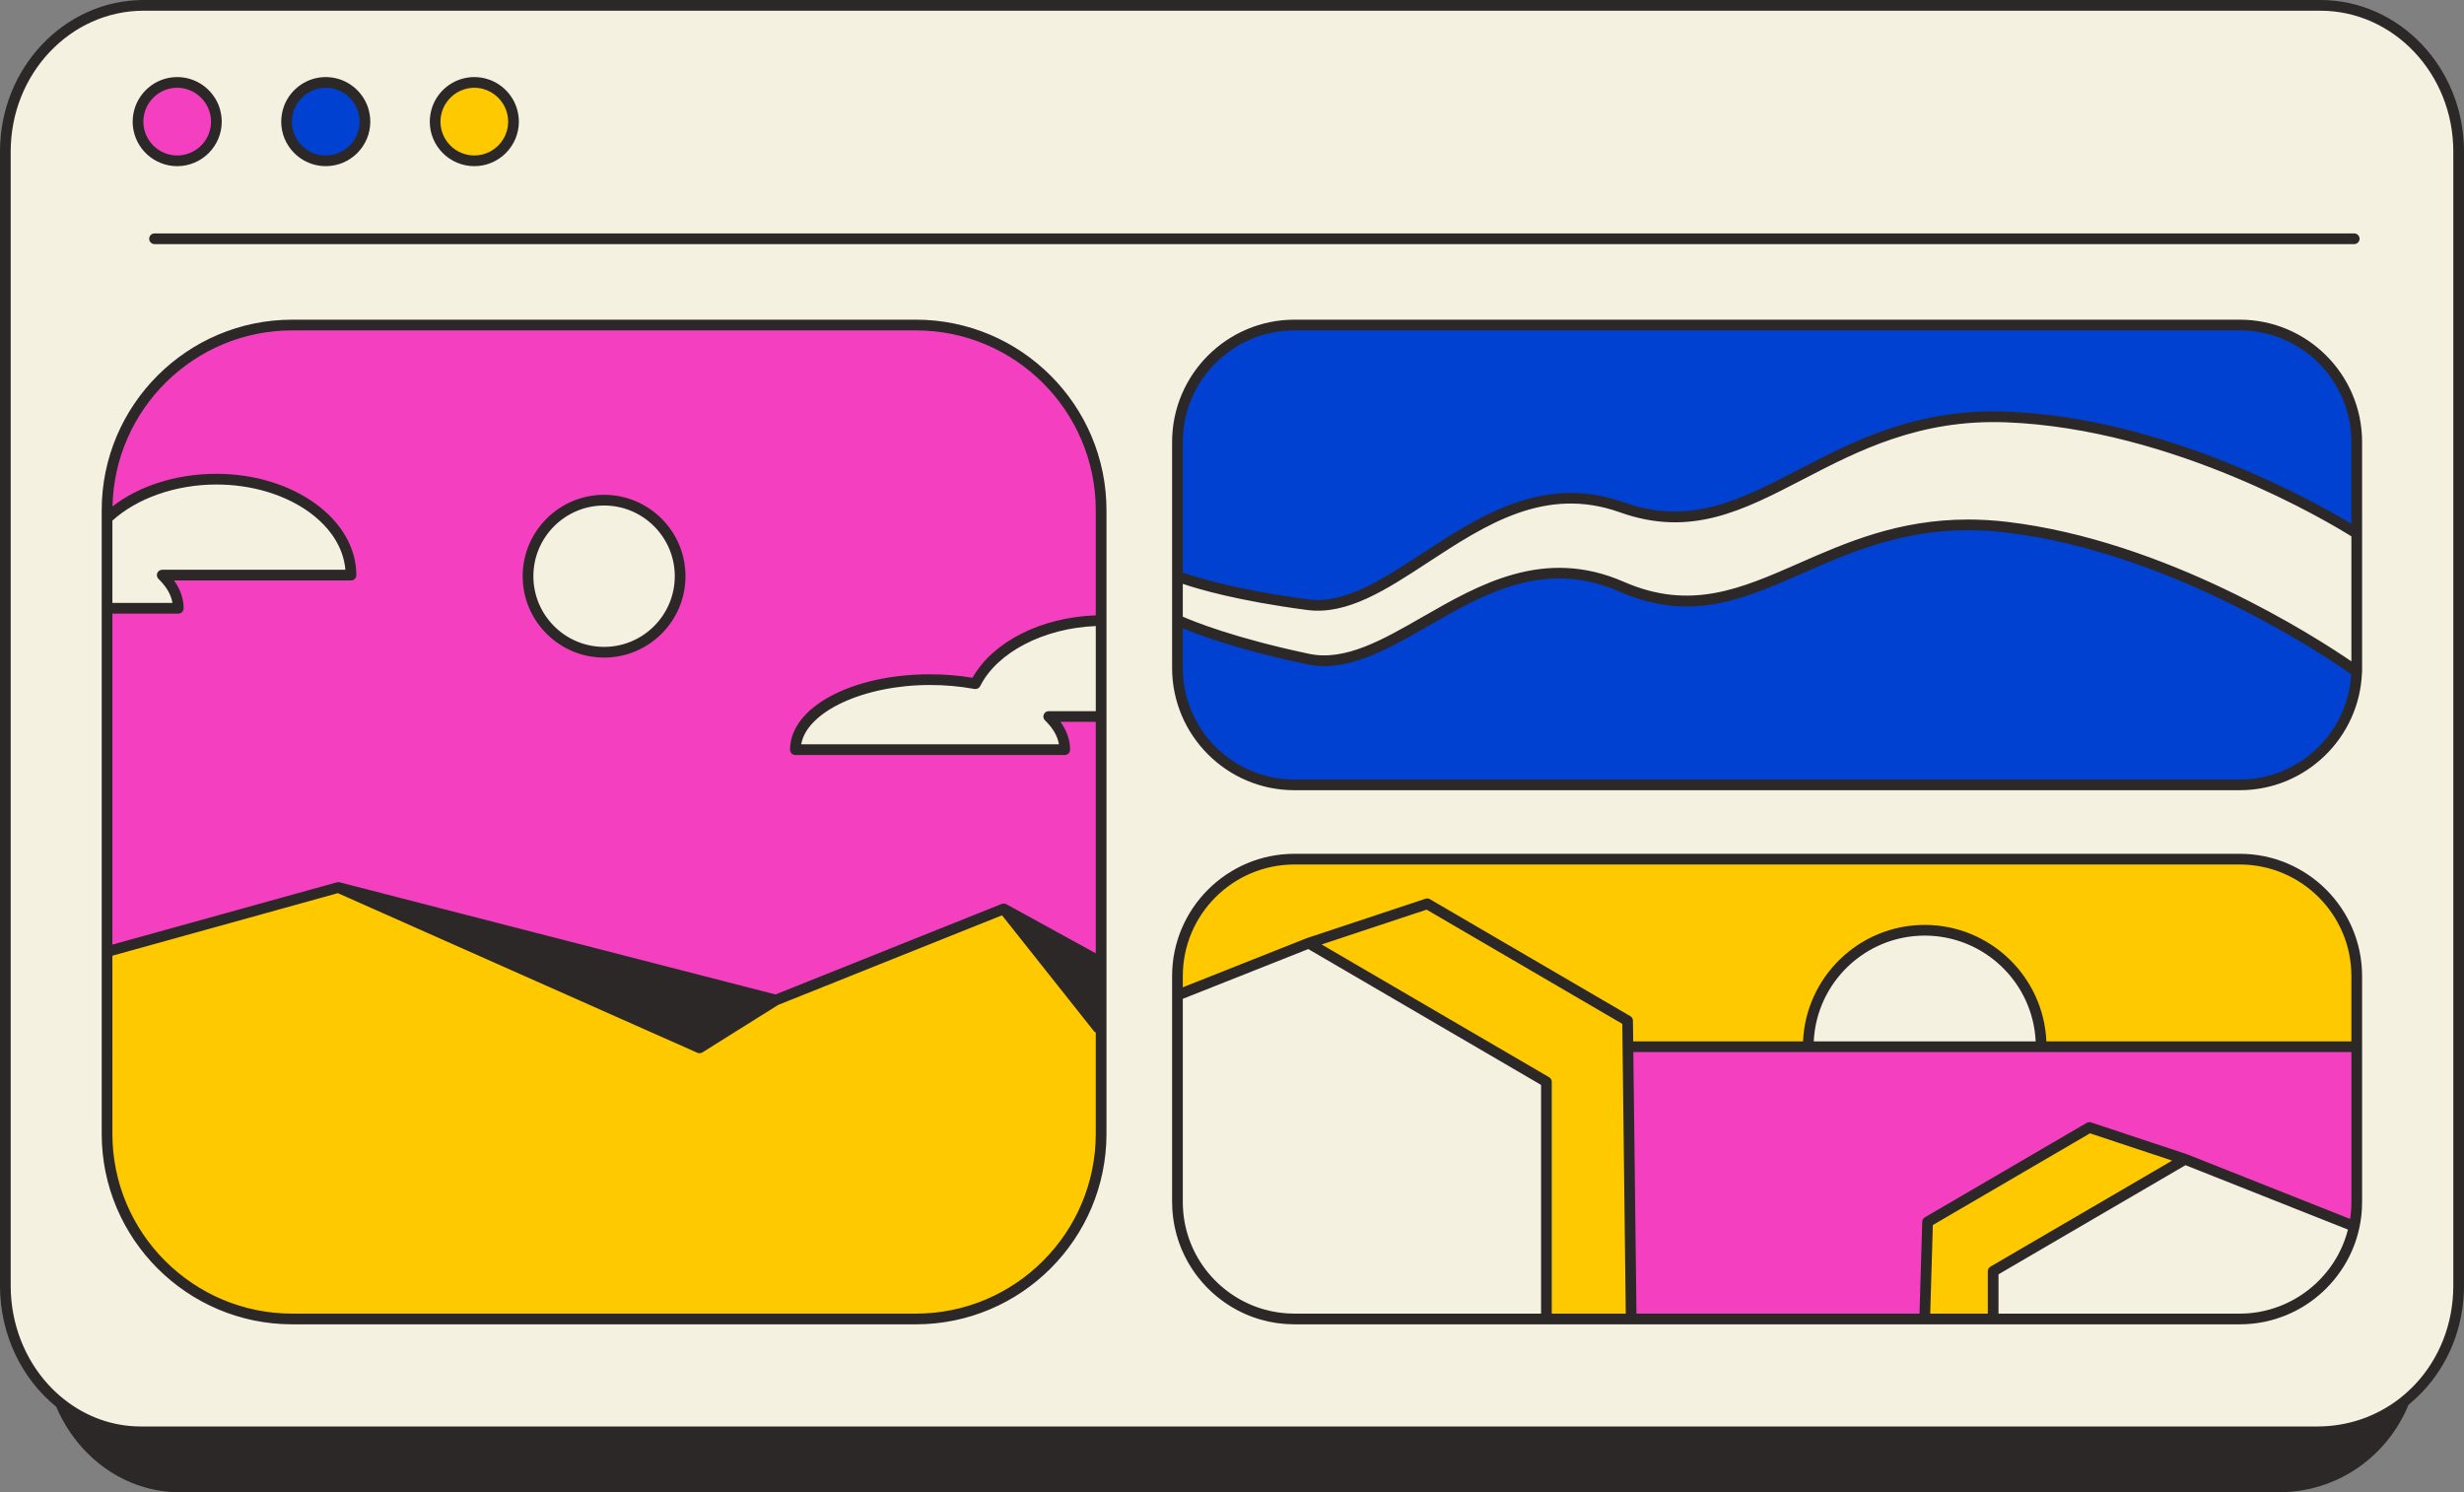
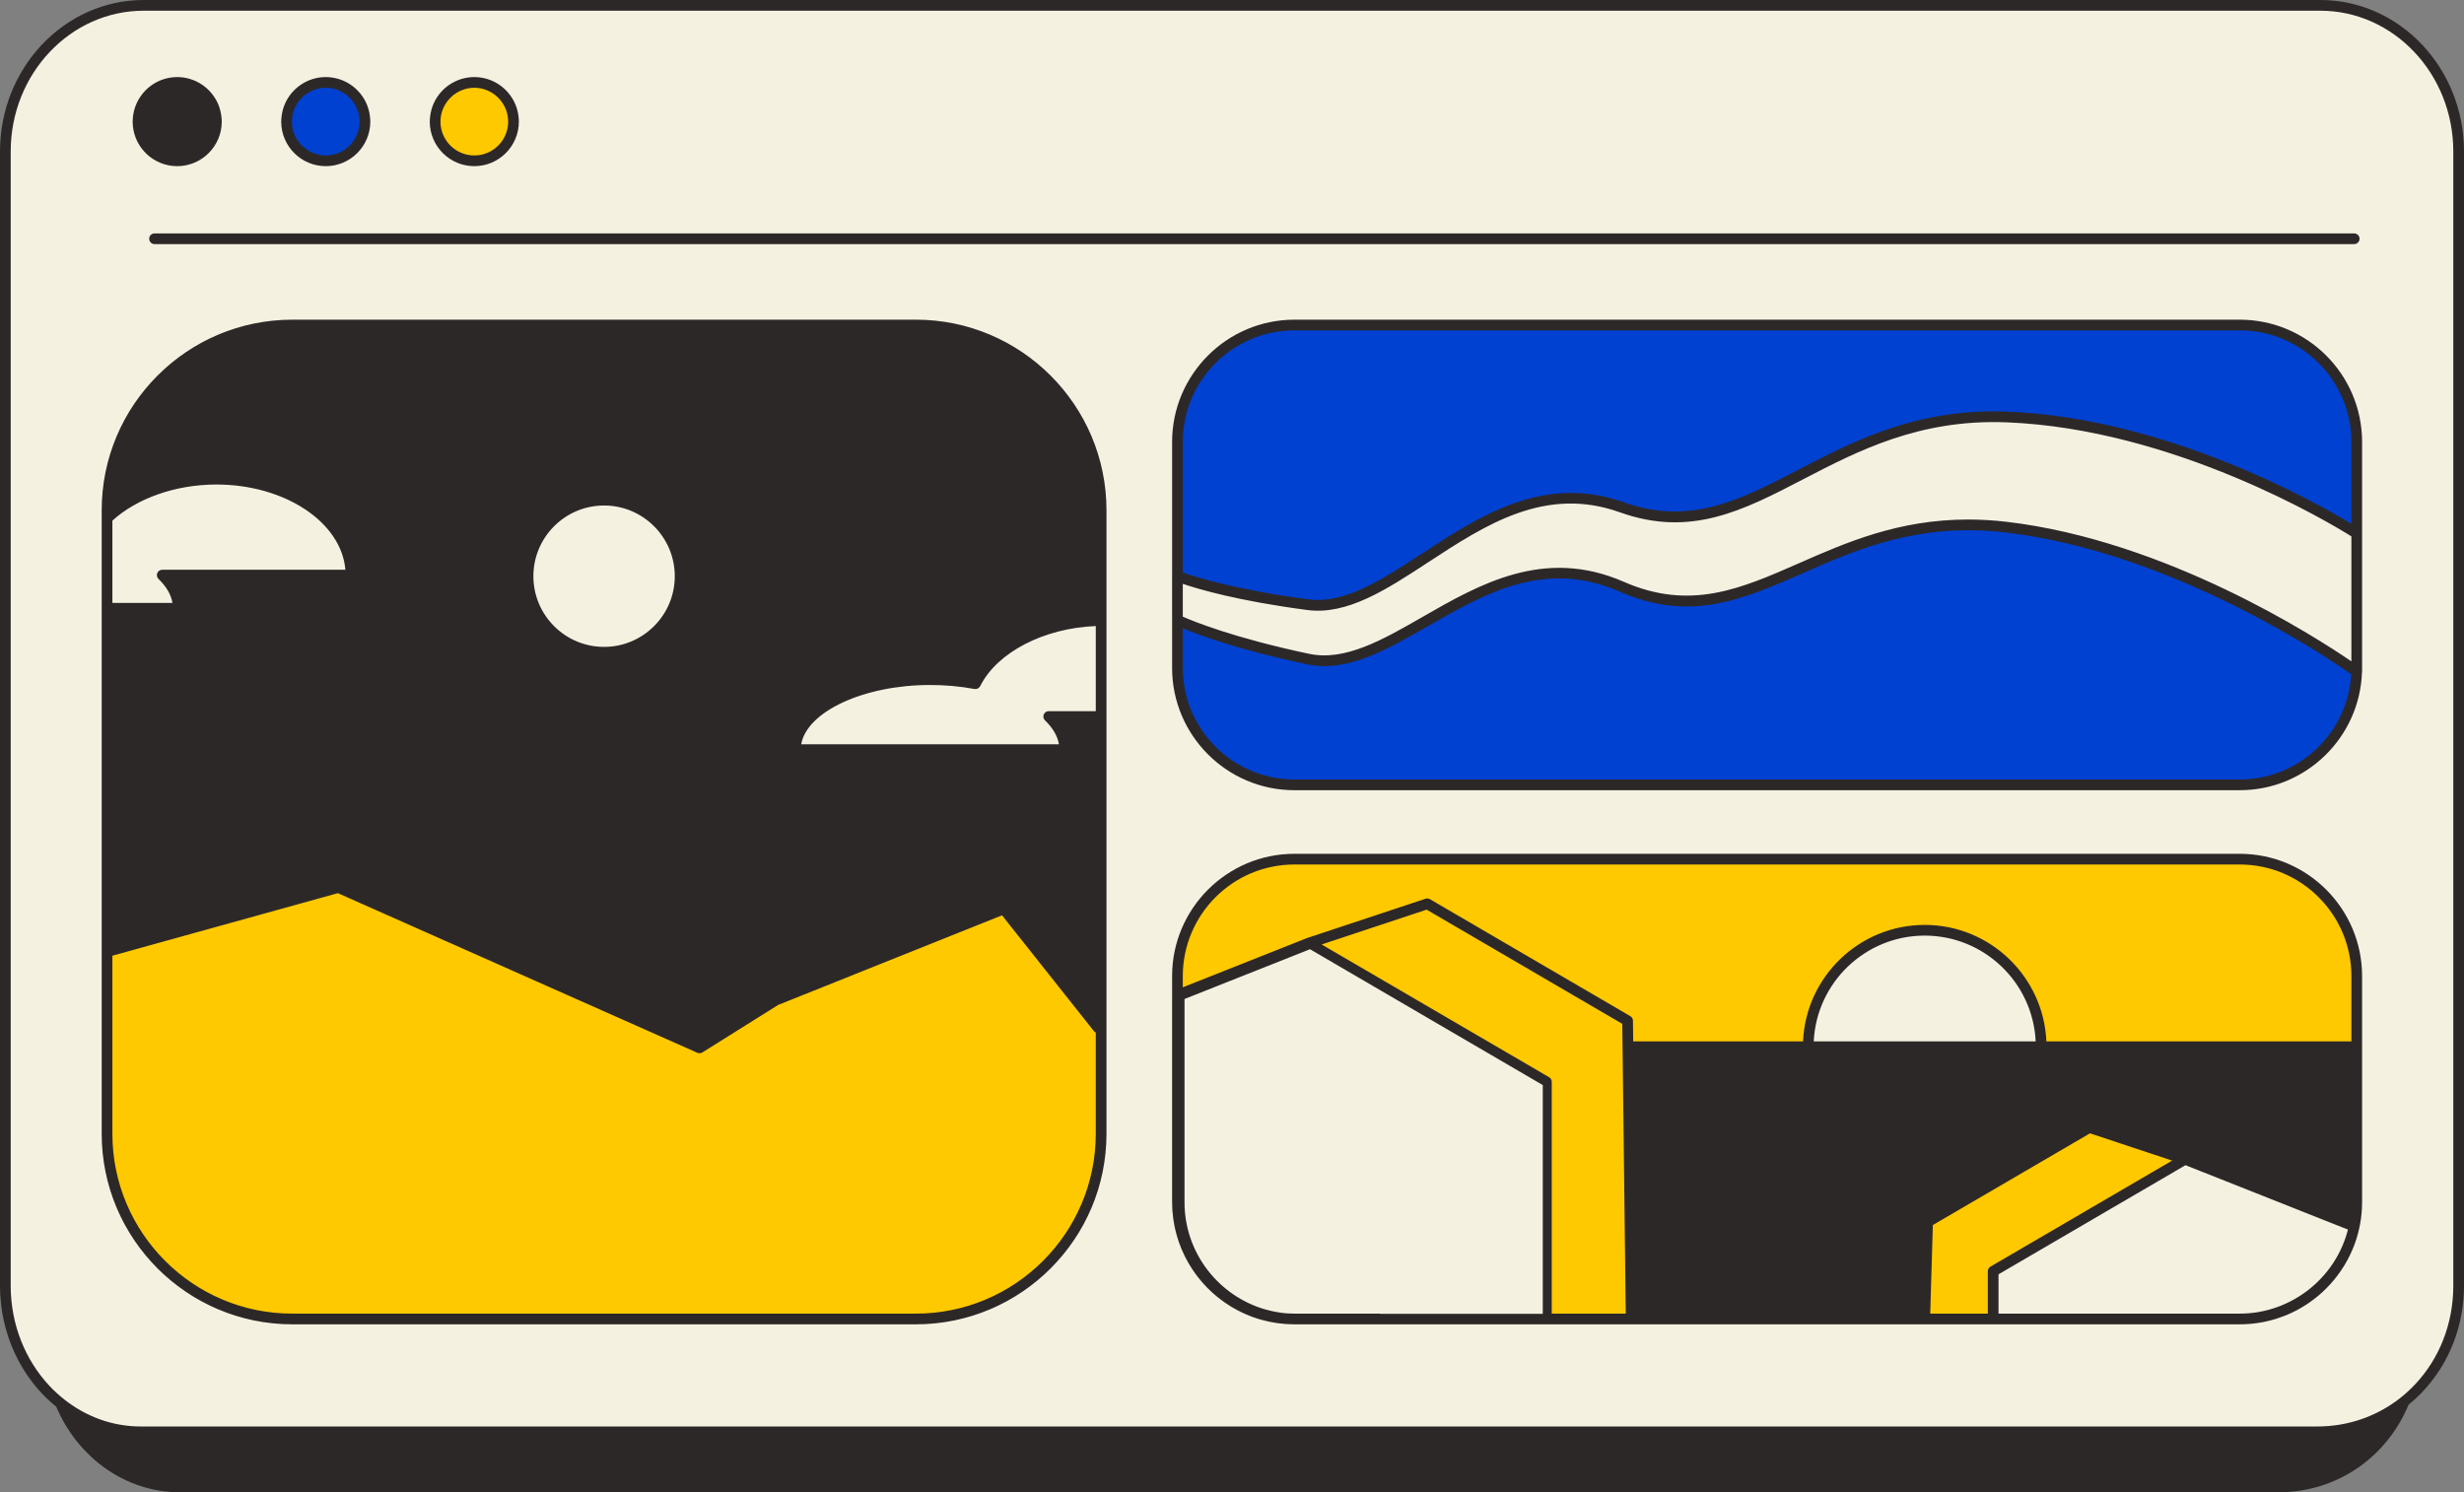
<svg xmlns="http://www.w3.org/2000/svg" height="302.9" preserveAspectRatio="xMidYMid meet" version="1.0" viewBox="0.0 0.0 500.0 302.9" width="500.0" zoomAndPan="magnify">
  <rect x="0.0" y="0.0" width="500.0" height="302.9" fill="#808080" stroke="none" />
  <g>
    <g>
      <g id="change1_1">
        <path d="M36.488,302.703c-10.677,0-20.462-6.774-24.929-17.258l-0.015-0.035 l-0.03-0.024c-7.219-5.85-11.359-14.761-11.359-24.449V30.739 c0-16.864,13.013-30.584,29.009-30.584h441.671c15.996,0,29.009,13.72,29.009,30.584 v230.196c0,8.194-3.04,15.869-8.56,21.613c-0.79,0.823-1.676,1.637-2.632,2.419 l-0.03,0.025l-0.015,0.036c-4.441,10.737-14.753,17.675-26.271,17.675H36.488z" fill="#2D2828" />
      </g>
      <g id="change2_1">
        <path d="M74.058,24.682c0,4.393-3.561,7.955-7.955,7.955 c-4.393,0-7.955-3.561-7.955-7.955c0-4.393,3.561-7.955,7.955-7.955 C70.496,16.727,74.058,20.289,74.058,24.682z M454.501,65.965h-191.837 c-13.108,0-23.734,10.626-23.734,23.734v27.239 c0.001,0,8.156,3.376,26.482,5.787c18.326,2.411,36.652-29.418,63.659-19.773 c27.007,9.645,40.993-19.773,78.127-18.326 c37.135,1.447,71.036,23.631,71.036,23.631v27.3 c0-0.002,0-0.003,0-0.004V89.699 C478.235,76.591,467.609,65.965,454.501,65.965z M329.072,119.073 c-27.007-11.806-45.333,18.558-63.659,14.681 c-18.325-3.877-26.481-7.905-26.482-7.905v9.704 c0,13.108,10.626,23.734,23.734,23.734h191.837c12.859,0,23.322-10.228,23.715-22.991 c-0.786-0.574-34.321-24.934-71.017-29.299 C370.064,102.579,356.079,130.878,329.072,119.073z" fill="#0041D1" />
      </g>
      <g id="change3_1">
-         <path d="M28.003,24.682c0-4.393,3.561-7.955,7.955-7.955 c4.393,0,7.955,3.561,7.955,7.955c0,4.393-3.561,7.955-7.955,7.955 C31.564,32.637,28.003,29.075,28.003,24.682z M223.442,103.549v22.396 c-11.665,0.1-21.814,5.424-25.512,12.816c-2.875-0.534-5.97-0.827-9.198-0.827 c-15.093,0-27.328,6.362-27.328,14.21h54.657c0-2.435-1.18-4.726-3.255-6.73 h10.637v49.893l-19.76-10.851l-46.24,18.51l-88.794-22.85l-46.926,13.021 v-69.688h14.453c0-2.435-1.18-4.726-3.255-6.73h38.3 c0-10.755-12.235-19.473-27.328-19.473c-9.02,0-17.162,3.13-22.169,7.935v-1.631 c0-20.757,16.827-37.584,37.584-37.584h126.552 C206.615,65.965,223.442,82.792,223.442,103.549z M138.014,116.938 c0-8.523-6.909-15.433-15.433-15.433s-15.433,6.909-15.433,15.433 c0,8.523,6.909,15.433,15.433,15.433S138.014,125.461,138.014,116.938z M461.269,266.701c0.023-0.007,0.045-0.013,0.068-0.02 c-0.022,0.006-0.045,0.013-0.067,0.02 C461.27,266.701,461.269,266.701,461.269,266.701z M461.615,266.6v-0 c-0.092,0.029-0.185,0.055-0.278,0.082 C461.43,266.654,461.523,266.629,461.615,266.6z M459.028,267.249 c0.074-0.014,0.147-0.03,0.221-0.044c-0.074,0.015-0.147,0.03-0.221,0.044 H459.028z M459.47,267.161c-0.073,0.016-0.147,0.03-0.221,0.044 c0.074-0.015,0.148-0.029,0.222-0.044H459.47z M463.65,265.856 c0.133-0.056,0.264-0.116,0.396-0.174c-0.132,0.058-0.262,0.118-0.396,0.174 C463.65,265.856,463.65,265.856,463.65,265.856z M456.787,267.574 c0.073-0.007,0.146-0.016,0.219-0.024c-0.073,0.008-0.145,0.017-0.219,0.024 H456.787z M457.225,267.525c-0.073,0.008-0.146,0.016-0.219,0.024 c0.073-0.008,0.146-0.016,0.219-0.024 C457.225,267.525,457.225,267.525,457.225,267.525z M460.136,267.007c0,0,0,0,0,0 c0.098-0.024,0.199-0.043,0.296-0.068c0.041-0.01,0.081-0.024,0.122-0.035 c-0.137,0.036-0.276,0.068-0.413,0.102 C460.14,267.006,460.138,267.006,460.136,267.007z M455.651,267.657 c0.125-0.006,0.249-0.017,0.373-0.025c0,0,0,0-0,0 C455.9,267.64,455.776,267.65,455.651,267.657z M457.912,267.438 c0.075-0.011,0.15-0.023,0.225-0.035c-0.075,0.012-0.15,0.024-0.226,0.035 C457.912,267.438,457.912,267.438,457.912,267.438z M458.363,267.368 c-0.075,0.012-0.15,0.023-0.225,0.035c0.075-0.012,0.15-0.023,0.225-0.035 C458.363,267.368,458.363,267.368,458.363,267.368z M477.61,249.346 c-0.117,0.503-0.245,1.002-0.393,1.492 C477.365,250.347,477.493,249.849,477.61,249.346z M478.235,212.427h-64.037h-47.262 h-36.596l0.661,55.258h59.566l0.584-19.697l32.831-19.165l19.415,6.444v0 l34.314,13.607c0.337-1.589,0.524-3.234,0.524-4.923V212.427z M477.72,248.878 l-0.008-0.003c-0.014,0.065-0.023,0.133-0.037,0.198 C477.689,249.008,477.706,248.944,477.72,248.878z M477.674,249.073 c-0.02,0.091-0.043,0.182-0.064,0.273 C477.632,249.255,477.654,249.164,477.674,249.073z" fill="#F43FC1" />
-       </g>
+         </g>
      <g id="change4_1">
        <path d="M88.294,24.682c0-4.393,3.561-7.955,7.955-7.955 c4.393,0,7.955,3.561,7.955,7.955c0,4.393-3.561,7.955-7.955,7.955 C91.855,32.637,88.294,29.075,88.294,24.682z M471.121,260.889 c0,0-0,0.001-0.001,0.001c0.14-0.138,0.278-0.278,0.415-0.42 c-0,0-0.001,0.001-0.002,0.001 C471.398,260.612,471.261,260.752,471.121,260.889z M255.822,266.677 c0.457,0.138,0.919,0.265,1.388,0.376 C256.741,266.942,256.279,266.814,255.822,266.677z M250.514,264.336 c-0.517-0.309-1.021-0.637-1.512-0.983 C249.493,263.699,249.997,264.027,250.514,264.336z M258.993,267.401 c0.06,0.009,0.121,0.016,0.182,0.025 C259.114,267.417,259.053,267.41,258.993,267.401z M257.21,267.052 c0.09,0.021,0.18,0.039,0.27,0.059 C257.39,267.091,257.299,267.073,257.21,267.052z M260.904,267.619 c0.581,0.043,1.168,0.067,1.761,0.067 C262.072,267.685,261.486,267.661,260.904,267.619z M257.479,267.111 c0.499,0.112,1.003,0.21,1.513,0.29 C258.482,267.322,257.979,267.223,257.479,267.111z M250.514,264.336 c0.033,0.019,0.066,0.037,0.099,0.057 C250.58,264.373,250.547,264.355,250.514,264.336z M260.813,267.613 c0.03,0.002,0.061,0.003,0.091,0.005 C260.874,267.617,260.843,267.616,260.813,267.613z M252.312,265.305 c0.468,0.228,0.944,0.443,1.428,0.64 C253.256,265.747,252.78,265.532,252.312,265.305z M252.09,265.198 c-0.503-0.252-0.995-0.521-1.477-0.806 C251.095,264.677,251.587,264.947,252.09,265.198z M252.09,265.198 c0.073,0.037,0.148,0.071,0.222,0.106 C252.239,265.269,252.163,265.235,252.09,265.198z M254.051,266.065 c0.47,0.184,0.946,0.355,1.429,0.508 C254.996,266.42,254.521,266.249,254.051,266.065z M255.607,266.619 c0.07,0.022,0.144,0.037,0.215,0.058c-0.114-0.034-0.228-0.067-0.341-0.103 C255.523,266.587,255.564,266.605,255.607,266.619z M254.051,266.065 c-0.103-0.04-0.208-0.079-0.31-0.12 C253.843,265.987,253.948,266.025,254.051,266.065z M259.175,267.426 c0.541,0.08,1.087,0.144,1.639,0.187 C260.261,267.571,259.715,267.506,259.175,267.426z M470.769,261.225 c-0.047,0.045-0.095,0.088-0.143,0.133c0.048-0.045,0.097-0.09,0.145-0.135 C470.771,261.223,470.77,261.224,470.769,261.225z M470.35,261.614 c0.093-0.084,0.184-0.171,0.275-0.257c-0.092,0.086-0.183,0.173-0.277,0.258 C470.35,261.615,470.35,261.615,470.35,261.614z M472.261,259.688 c0-0,0.001-0.001,0.001-0.002c-0.114,0.129-0.23,0.255-0.346,0.381 C472.032,259.942,472.148,259.816,472.261,259.688z M471.857,260.133 c0.02-0.021,0.039-0.043,0.059-0.065c-0.019,0.021-0.038,0.043-0.058,0.064 C471.858,260.132,471.857,260.132,471.857,260.133z M465.603,264.929 c-0,0-0.001,0-0.001,0.001c0.147-0.078,0.292-0.157,0.438-0.238 c-0.001,0-0.001,0-0.001,0.001 C465.894,264.773,465.749,264.852,465.603,264.929z M469.546,262.307 c0,0-0,0-0,0c0.141-0.115,0.277-0.236,0.415-0.355 c-0.002,0.001-0.003,0.003-0.005,0.004 C469.819,262.074,469.685,262.193,469.546,262.307z M466.543,264.402 c-0,0-0.001,0-0.001,0.001c0.145-0.086,0.29-0.172,0.433-0.26 c-0,0-0.001,0-0.001,0 C466.832,264.231,466.687,264.317,466.543,264.402z M464.638,265.414 c0.048-0.023,0.095-0.047,0.143-0.07c-0.048,0.023-0.095,0.047-0.142,0.07 C464.639,265.414,464.638,265.414,464.638,265.414z M465.066,265.204 c0.001-0,0.001-0.001,0.002-0.001c-0.095,0.047-0.191,0.094-0.287,0.141 C464.877,265.297,464.971,265.251,465.066,265.204z M468.357,263.215 c0.132-0.095,0.265-0.187,0.395-0.285c0,0-0,0-0,0 c-0.128,0.096-0.261,0.188-0.391,0.282 C468.36,263.213,468.359,263.214,468.357,263.215z M467.879,263.556 c0-0,0.001-0,0.001-0.001c-0.067,0.045-0.135,0.089-0.202,0.133 C467.745,263.644,467.812,263.601,467.879,263.556z M467.457,263.834 c0.074-0.048,0.147-0.097,0.22-0.145c-0.073,0.048-0.145,0.096-0.218,0.143 C467.459,263.832,467.458,263.833,467.457,263.834z M462.88,266.159 c0.001-0,0.002-0.001,0.003-0.001c-0.067,0.025-0.133,0.052-0.2,0.078 C462.749,266.211,462.814,266.184,462.88,266.159z M462.639,266.253 c0.015-0.005,0.029-0.011,0.044-0.017c-0.015,0.006-0.029,0.012-0.044,0.017 C462.639,266.253,462.639,266.253,462.639,266.253z M476.215,253.533 c-0.001,0.001-0.001,0.002-0.001,0.003c0.094-0.213,0.186-0.427,0.274-0.644 c-0,0.001-0.001,0.002-0.001,0.003 C476.399,253.11,476.308,253.322,476.215,253.533z M475.597,254.822 c-0.068,0.132-0.139,0.264-0.209,0.395c0.071-0.133,0.142-0.266,0.212-0.4 C475.599,254.818,475.598,254.82,475.597,254.822z M475.271,255.437 c0.04-0.073,0.078-0.147,0.117-0.22c-0.04,0.074-0.077,0.149-0.118,0.222 C475.271,255.438,475.271,255.438,475.271,255.437z M475.765,254.495 c-0,0.001-0.001,0.002-0.001,0.002c0.103-0.207,0.201-0.416,0.298-0.626 c-0.001,0.001-0.001,0.002-0.002,0.003 C475.964,254.083,475.866,254.29,475.765,254.495z M472.557,259.347 c-0.001,0.001-0.001,0.002-0.002,0.003c0.134-0.158,0.268-0.316,0.399-0.476 c-0.001,0-0.001,0.001-0.002,0.001 C472.823,259.034,472.691,259.191,472.557,259.347z M476.618,252.561 c-0.001,0.001-0.001,0.003-0.002,0.004c0.087-0.224,0.173-0.449,0.254-0.677 c-0,0.001-0.001,0.002-0.001,0.002 C476.79,252.116,476.705,252.339,476.618,252.561z M477.599,249.387 c0.028-0.119,0.057-0.237,0.083-0.357 C477.656,249.15,477.627,249.269,477.599,249.387z M477.946,247.62 c-0.075,0.475-0.162,0.946-0.264,1.411 C477.784,248.565,477.872,248.095,477.946,247.62z M476.969,251.598 c0.083-0.244,0.166-0.488,0.241-0.736c0.002-0.008,0.005-0.016,0.007-0.024 c0.011-0.035,0.018-0.071,0.028-0.105c-0.088,0.294-0.18,0.586-0.279,0.875 C476.967,251.604,476.968,251.601,476.969,251.598z M477.946,247.62 c0.016-0.103,0.031-0.206,0.045-0.31 C477.977,247.413,477.962,247.517,477.946,247.62z M477.599,249.387 c-0.107,0.453-0.223,0.902-0.355,1.345 C477.377,250.289,477.493,249.84,477.599,249.387z M478.235,198.098 c0-13.108-10.626-23.734-23.734-23.734h-191.837 c-13.108,0-23.734,10.626-23.734,23.734v3.873l26.643-10.565l36.011,21.021 l12.216,7.131v48.128h17.201l-0.661-55.258h36.596 c0-13.051,10.58-23.631,23.631-23.631c13.051,0,23.631,10.58,23.631,23.631h64.037 v31.525c0,0.554-0.024,1.102-0.061,1.646c0.038-0.544,0.062-1.092,0.062-1.646 V198.098z M478.161,245.802c-0.04,0.507-0.098,1.01-0.169,1.508 C478.063,246.812,478.121,246.309,478.161,245.802z M478.174,245.598 c-0.005,0.068-0.008,0.136-0.013,0.204 C478.166,245.734,478.169,245.665,478.174,245.598z M473.212,258.544 c0.026-0.033,0.051-0.067,0.077-0.1c-0.027,0.035-0.054,0.071-0.081,0.105 C473.209,258.547,473.211,258.546,473.212,258.544z M473.289,258.444 c0.108-0.138,0.215-0.275,0.319-0.415c-0,0.001-0.001,0.001-0.001,0.002 C473.504,258.17,473.396,258.307,473.289,258.444z M473.779,257.788 c0.033-0.046,0.063-0.095,0.096-0.142c-0.03,0.043-0.058,0.087-0.088,0.13 C473.785,257.78,473.782,257.784,473.779,257.788z M475.112,255.714 c0.002-0.003,0.004-0.006,0.005-0.01c-0.147,0.258-0.304,0.508-0.46,0.76 C474.812,256.216,474.967,255.968,475.112,255.714z M474.657,256.464 c-0.25,0.402-0.509,0.797-0.782,1.182 C474.148,257.261,474.407,256.866,474.657,256.464z M157.442,202.966l-88.794-22.85 l-46.926,13.021v36.965c0,20.757,16.827,37.584,37.584,37.584h126.552 c20.757,0,37.584-16.827,37.584-37.584v-34.795l-19.76-10.851L157.442,202.966z M391.151,247.989l-0.584,19.697h13.889v-9.686l38.941-22.732l0,0v-0 l-19.415-6.444L391.151,247.989z" fill="#FFC900" />
      </g>
      <g id="change5_1">
        <path d="M470.835,1.086H29.164c-15.507,0-28.078,13.276-28.078,29.653 v230.197c0,16.377,12.571,29.653,27.469,29.653h441.671 c16.116,0,28.688-13.276,28.688-29.653V30.739 C498.914,14.362,486.343,1.086,470.835,1.086z M238.931,125.849 c0.001,0,8.156,4.028,26.482,7.905c18.326,3.877,36.652-26.487,63.659-14.681 c27.007,11.806,40.993-16.494,78.127-12.077 c36.696,4.365,70.231,28.725,71.017,29.299 c-0.393,12.763-10.856,22.991-23.715,22.991h-191.837 c-13.108,0-23.734-10.626-23.734-23.734V125.849z M255.428,266.558 c-0.173-0.055-0.343-0.116-0.514-0.175 C255.085,266.442,255.256,266.503,255.428,266.558z M253.741,265.945 c-0.05-0.021-0.1-0.042-0.151-0.063c0.034,0.014,0.069,0.027,0.103,0.041 C253.709,265.93,253.724,265.938,253.741,265.945z M252.956,265.608 c-0.089-0.04-0.177-0.081-0.265-0.122 C252.779,265.527,252.867,265.568,252.956,265.608z M250.514,264.336 c-0.023-0.014-0.047-0.028-0.07-0.043c0.018,0.01,0.035,0.021,0.053,0.031 C250.503,264.328,250.508,264.332,250.514,264.336z M249.74,263.853 c-0.005-0.003-0.009-0.006-0.013-0.009 C249.731,263.847,249.735,263.85,249.74,263.853z M96.249,16.727 c4.393,0,7.955,3.561,7.955,7.955c0,4.393-3.561,7.955-7.955,7.955 c-4.393,0-7.955-3.561-7.955-7.955C88.294,20.289,91.855,16.727,96.249,16.727z M66.103,16.727c4.393,0,7.955,3.561,7.955,7.955 c0,4.393-3.561,7.955-7.955,7.955c-4.393,0-7.955-3.561-7.955-7.955 C58.148,20.289,61.71,16.727,66.103,16.727z M35.958,16.727 c4.393,0,7.955,3.561,7.955,7.955c0,4.393-3.561,7.955-7.955,7.955 c-4.393,0-7.955-3.561-7.955-7.955C28.003,20.289,31.564,16.727,35.958,16.727z M223.442,125.945c-11.665,0.1-21.814,5.424-25.512,12.816 c-2.875-0.534-5.97-0.827-9.198-0.827c-15.093,0-27.328,6.362-27.328,14.21 h54.657c0-2.435-1.18-4.726-3.255-6.73h10.637v49.893v34.795 c0,20.757-16.827,37.584-37.584,37.584H59.306 c-20.757,0-37.584-16.827-37.584-37.584v-36.965v-69.688h14.453 c0-2.435-1.18-4.726-3.255-6.73h38.3c0-10.755-12.235-19.473-27.328-19.473 c-9.02,0-17.162,3.13-22.169,7.935v-1.631c0-20.757,16.827-37.584,37.584-37.584 h126.552c20.757,0,37.584,16.827,37.584,37.584V125.945z M260.904,267.619 c0.582,0.043,1.168,0.067,1.761,0.067 C262.072,267.685,261.485,267.662,260.904,267.619z M255.822,266.677 c0.457,0.138,0.919,0.265,1.388,0.376 C256.741,266.942,256.279,266.814,255.822,266.677z M257.479,267.111 c0.499,0.111,1.003,0.21,1.513,0.29 C258.482,267.322,257.978,267.223,257.479,267.111z M259.175,267.426 c0.541,0.08,1.087,0.145,1.639,0.187 C260.261,267.571,259.715,267.506,259.175,267.426z M455.651,267.657 c0.125-0.006,0.249-0.017,0.373-0.025c0,0,0,0,0,0 C455.9,267.64,455.776,267.65,455.651,267.657z M457.006,267.55 c0.073-0.008,0.146-0.016,0.219-0.024c0,0,0,0,0,0 C457.152,267.534,457.079,267.541,457.006,267.55z M458.137,267.403 c0.075-0.012,0.15-0.023,0.225-0.035c0,0,0,0,0,0 C458.288,267.38,458.213,267.391,458.137,267.403z M459.249,267.205 c0.074-0.015,0.148-0.029,0.221-0.044h0 C459.396,267.176,459.322,267.19,459.249,267.205z M460.433,266.938 c-0.097,0.025-0.195,0.044-0.292,0.067c0.138-0.034,0.276-0.066,0.413-0.102 C460.514,266.914,460.474,266.928,460.433,266.938z M461.27,266.701 c0.022-0.007,0.045-0.013,0.067-0.02c-0.023,0.007-0.045,0.013-0.068,0.02 C461.269,266.701,461.27,266.701,461.27,266.701z M462.639,266.253 c0.015-0.005,0.029-0.011,0.044-0.017c-0.015,0.006-0.029,0.012-0.044,0.017 C462.639,266.253,462.639,266.253,462.639,266.253z M463.65,265.856c0,0,0,0,0-0 c0.133-0.056,0.264-0.116,0.396-0.174 C463.914,265.74,463.783,265.8,463.65,265.856z M464.639,265.414 c0.048-0.023,0.095-0.047,0.142-0.07c-0.048,0.023-0.095,0.048-0.143,0.07 C464.638,265.414,464.639,265.414,464.639,265.414z M465.602,264.93 c0.001-0,0.001-0,0.001-0.001c0.146-0.077,0.291-0.156,0.435-0.237 c0-0,0.001-0,0.001-0.001 C465.894,264.773,465.749,264.852,465.602,264.93z M466.542,264.403 c0-0,0.001-0,0.001-0.001c0.145-0.085,0.289-0.171,0.432-0.259 c0-0,0.001-0,0.001-0 C466.832,264.231,466.687,264.317,466.542,264.403z M467.46,263.832 c0.073-0.047,0.145-0.096,0.218-0.143c-0.074,0.048-0.147,0.097-0.22,0.145 C467.458,263.833,467.459,263.832,467.46,263.832z M469.545,262.308 c0,0,0-0,0-0c0.139-0.114,0.273-0.234,0.41-0.351 c0.001-0.001,0.003-0.003,0.005-0.004 C469.822,262.071,469.686,262.192,469.545,262.308z M470.626,261.358 c0.047-0.045,0.095-0.088,0.143-0.133c0.001-0.001,0.002-0.002,0.003-0.002 C470.723,261.268,470.674,261.312,470.626,261.358z M471.121,260.89 c0-0,0.001-0,0.001-0.001c0.14-0.137,0.277-0.277,0.413-0.417 c0.001-0,0.001-0.001,0.002-0.001 C471.398,260.611,471.261,260.752,471.121,260.89z M471.858,260.132 c0.019-0.021,0.038-0.043,0.058-0.064c-0.02,0.022-0.039,0.044-0.059,0.065 C471.857,260.132,471.858,260.132,471.858,260.132z M472.555,259.349 c0.001-0.001,0.001-0.002,0.002-0.003c0.133-0.156,0.266-0.313,0.395-0.472 c0.001-0.001,0.001-0.001,0.002-0.001 C472.823,259.034,472.69,259.192,472.555,259.349z M473.212,258.544 c0.026-0.033,0.051-0.067,0.077-0.1c-0.027,0.035-0.054,0.071-0.081,0.105 C473.209,258.547,473.211,258.546,473.212,258.544z M473.876,257.646 c0.273-0.385,0.532-0.781,0.782-1.182 C474.407,256.866,474.148,257.261,473.876,257.646z M475.388,255.217 c0.07-0.132,0.141-0.263,0.209-0.395c0.001-0.002,0.002-0.003,0.003-0.005 C475.531,254.951,475.459,255.084,475.388,255.217z M475.764,254.497 c0-0.001,0.001-0.002,0.001-0.002c0.102-0.205,0.2-0.412,0.296-0.62 c0.001-0.001,0.001-0.002,0.002-0.003 C475.965,254.082,475.866,254.291,475.764,254.497z M476.213,253.537 c0-0.001,0.001-0.002,0.001-0.003c0.093-0.211,0.184-0.423,0.271-0.638 c0-0.001,0.001-0.002,0.001-0.003 C476.399,253.109,476.307,253.324,476.213,253.537z M476.617,252.565 c0.001-0.002,0.001-0.003,0.002-0.004c0.086-0.222,0.172-0.445,0.252-0.67 c0-0.001,0.001-0.001,0.001-0.002 C476.79,252.116,476.704,252.341,476.617,252.565z M478.235,243.952 c0,1.69-0.18,3.337-0.518,4.926l-34.32-13.609l-0-0l-38.941,22.732 v9.686h-13.889h-59.566h-17.201v-48.128l-12.216-7.131l-36.011-21.021 l-26.643,10.565v-3.873c0-13.108,10.626-23.734,23.734-23.734h191.837 c13.108,0,23.734,10.626,23.734,23.734V243.952z M478.235,135.553 c0,0.002-0,0.003-0,0.004V108.257c0,0-33.901-22.184-71.036-23.631 c-37.135-1.447-51.12,27.972-78.127,18.326 c-27.007-9.645-45.333,22.184-63.659,19.773 c-18.325-2.411-26.481-5.787-26.482-5.787V89.699 c0-13.108,10.626-23.734,23.734-23.734h191.837c13.108,0,23.734,10.626,23.734,23.734 V135.553z M138.014,116.938c0,8.523-6.909,15.433-15.433,15.433 s-15.433-6.91-15.433-15.433c0-8.523,6.909-15.433,15.433-15.433 S138.014,108.415,138.014,116.938z M414.198,212.427h-47.262 c0-13.051,10.58-23.631,23.631-23.631C403.618,188.796,414.198,199.376,414.198,212.427 z" fill="#F5F1E1" />
      </g>
      <g id="change1_2">
-         <path d="M470.836,0H29.164C13.083,0,0,13.789,0,30.739v230.197 c0,10.032,4.489,18.955,11.416,24.569c4.357,10.227,13.953,17.353,25.072,17.353 H462.337c11.995,0,22.05-7.22,26.414-17.771c0.921-0.753,1.808-1.559,2.646-2.432 C496.944,276.883,500,269.169,500,260.935V30.739C500,13.789,486.917,0,470.836,0z M497.828,260.935c0,7.841-2.91,14.846-7.692,19.959 c-0.518,0.554-1.058,1.085-1.619,1.593c-0.52,0.472-1.055,0.927-1.61,1.357 c-4.604,3.565-10.362,5.657-16.68,5.657H28.555 c-5.726,0-11.027-1.991-15.356-5.36c-0.563-0.438-1.111-0.898-1.64-1.381 c-0.561-0.513-1.105-1.047-1.624-1.608c-4.793-5.175-7.763-12.327-7.763-20.218 V30.739c0-15.751,12.108-28.566,26.992-28.566h441.671 c14.883,0,26.992,12.815,26.992,28.566V260.935z M35.957,33.723 c4.986,0,9.041-4.056,9.041-9.041c0-0.442-0.043-0.874-0.104-1.299 c-0.054-0.37-0.129-0.732-0.225-1.086c-0.102-0.371-0.219-0.736-0.366-1.086 c-1.364-3.267-4.59-5.569-8.346-5.569c-4.465,0-8.175,3.257-8.902,7.518 c-0.068,0.399-0.109,0.806-0.123,1.22c-0.003,0.102-0.015,0.201-0.015,0.303 c0,0.294,0.017,0.583,0.044,0.87C27.4,30.131,31.266,33.723,35.957,33.723z M29.089,24.682c0-0.393,0.041-0.776,0.104-1.151 c0.072-0.424,0.183-0.834,0.329-1.228c0.971-2.617,3.485-4.49,6.435-4.49 c2.52,0,4.721,1.368,5.917,3.397c0.203,0.344,0.375,0.707,0.516,1.086 c0.13,0.35,0.237,0.712,0.309,1.086c0.081,0.421,0.127,0.855,0.127,1.299 c0,3.787-3.082,6.869-6.869,6.869c-3.776,0-6.848-3.063-6.866-6.834 C29.091,24.705,29.089,24.694,29.089,24.682z M66.103,33.723 c4.986,0,9.041-4.056,9.041-9.041c0-0.442-0.043-0.874-0.104-1.299 c-0.054-0.37-0.129-0.732-0.225-1.086c-0.102-0.371-0.219-0.736-0.366-1.086 c-1.364-3.267-4.59-5.569-8.346-5.569c-3.755,0-6.981,2.303-8.345,5.569 c-0.146,0.351-0.264,0.715-0.366,1.086c-0.097,0.354-0.172,0.716-0.225,1.086 c-0.062,0.426-0.104,0.857-0.104,1.299 C57.062,29.667,61.118,33.723,66.103,33.723z M59.362,23.383 c0.072-0.374,0.179-0.736,0.309-1.086c0.141-0.379,0.313-0.742,0.516-1.086 c1.195-2.029,3.396-3.397,5.916-3.397c2.52,0,4.721,1.368,5.917,3.397 c0.203,0.344,0.375,0.707,0.516,1.086c0.13,0.35,0.237,0.712,0.309,1.086 c0.081,0.421,0.127,0.855,0.127,1.299c0,3.787-3.082,6.869-6.869,6.869 c-3.787,0-6.868-3.081-6.868-6.869C59.235,24.238,59.281,23.804,59.362,23.383z M96.249,33.723c4.985,0,9.041-4.056,9.041-9.041 c0-0.442-0.043-0.874-0.104-1.299c-0.054-0.37-0.129-0.732-0.225-1.086 c-0.102-0.371-0.219-0.736-0.366-1.086c-1.364-3.267-4.59-5.569-8.345-5.569 c-3.756,0-6.982,2.303-8.346,5.569c-0.146,0.351-0.264,0.715-0.366,1.086 c-0.097,0.354-0.172,0.716-0.225,1.086c-0.062,0.426-0.104,0.857-0.104,1.299 C87.207,29.667,91.263,33.723,96.249,33.723z M89.507,23.383 c0.072-0.374,0.178-0.736,0.309-1.086c0.141-0.379,0.313-0.742,0.516-1.086 c1.195-2.029,3.397-3.397,5.917-3.397s4.721,1.368,5.916,3.397 c0.203,0.344,0.375,0.707,0.516,1.086c0.13,0.35,0.237,0.712,0.309,1.086 c0.081,0.421,0.127,0.855,0.127,1.299c0,3.787-3.081,6.869-6.868,6.869 s-6.869-3.081-6.869-6.869C89.38,24.238,89.426,23.804,89.507,23.383z M454.501,64.879h-191.837c-13.686,0-24.819,11.134-24.819,24.82v27.234 c0,0.002-0.001,0.003-0.001,0.005v8.91c0,0.002,0.001,0.003,0.001,0.004v9.7 c0,13.686,11.134,24.82,24.819,24.82h191.837c13.376,0,24.308-10.637,24.797-23.896 c0.009-0.056,0.023-0.11,0.023-0.168v-0.756v-27.295v-18.558 C479.321,76.013,468.187,64.879,454.501,64.879z M240.017,135.552v-8.032 c3.164,1.329,11.209,4.342,25.17,7.296c8.116,1.719,16.093-2.866,24.54-7.718 c11.684-6.712,23.767-13.651,38.909-7.031 c14.388,6.289,24.999,1.627,37.287-3.773 c11.009-4.838,23.488-10.321,41.147-8.221 c34.05,4.05,65.789,25.763,70.039,28.766 c-0.67,11.891-10.553,21.36-22.609,21.36h-191.837 C250.177,158.2,240.017,148.04,240.017,135.552z M262.664,67.051h191.837 c12.488,0,22.648,10.16,22.648,22.648v16.606 c-7.33-4.43-37.561-21.504-69.907-22.765 c-18.241-0.707-30.999,5.916-42.256,11.763 c-11.827,6.144-22.041,11.45-35.548,6.626 c-16.154-5.77-29.272,2.814-40.845,10.389 c-8.089,5.293-15.733,10.287-23.037,9.33 c-15.057-1.982-23.251-4.641-25.537-5.462V89.699 C240.017,77.211,250.177,67.051,262.664,67.051z M399.372,105.437 c-14.138,0-24.772,4.672-34.323,8.869c-11.82,5.193-22.029,9.678-35.542,3.771 c-16.147-7.058-29.277,0.484-40.862,7.138 c-8.076,4.639-15.708,9.021-23.008,7.476 c-15.211-3.218-23.424-6.57-25.62-7.54c-0-0-0-0-0.001-0 v-6.659c0,0,0,0,0.001,0c3.123,1.067,11.194,3.46,25.253,5.309 c8.116,1.072,16.076-4.147,24.51-9.666c11.696-7.654,23.789-15.567,38.925-10.161 c14.398,5.141,25.002-0.366,37.281-6.744 c11.018-5.722,23.513-12.208,41.17-11.52 c33.999,1.325,65.694,20.452,69.992,23.143v25.369 c-7.413-5.067-37.563-24.469-69.821-28.306 C404.553,105.587,401.907,105.437,399.372,105.437z M454.501,173.278h-191.837 c-13.686,0-24.819,11.134-24.819,24.82v3.869c0,0.001-0.001,0.003-0.001,0.004 v10.456v31.525v0c0,0.001,0,0.001,0,0.002 c0,0.526,0.02,1.046,0.052,1.564c0.011,0.17,0.03,0.338,0.044,0.508 c0.029,0.346,0.061,0.691,0.104,1.034c0.025,0.198,0.056,0.394,0.085,0.591 c0.047,0.311,0.097,0.621,0.156,0.929c0.038,0.203,0.08,0.404,0.123,0.605 c0.065,0.299,0.135,0.596,0.211,0.891c0.05,0.198,0.1,0.395,0.155,0.591 c0.085,0.303,0.179,0.601,0.276,0.899c0.058,0.18,0.112,0.361,0.174,0.539 c0.124,0.354,0.259,0.703,0.398,1.049c0.046,0.115,0.086,0.232,0.134,0.346 c0.186,0.445,0.387,0.883,0.598,1.315c0.084,0.173,0.177,0.34,0.265,0.51 c0.137,0.265,0.275,0.53,0.422,0.79c0.108,0.192,0.223,0.38,0.336,0.569 c0.138,0.23,0.278,0.459,0.423,0.685c0.125,0.194,0.254,0.385,0.384,0.575 c0.146,0.213,0.296,0.424,0.448,0.632c0.138,0.189,0.277,0.376,0.42,0.561 c0.158,0.203,0.321,0.402,0.485,0.6c0.148,0.179,0.294,0.359,0.446,0.533 c0.178,0.203,0.363,0.399,0.547,0.597c0.148,0.159,0.292,0.322,0.444,0.476 c0.322,0.328,0.654,0.646,0.994,0.956c0.167,0.152,0.342,0.296,0.514,0.444 c0.164,0.141,0.323,0.287,0.49,0.424c0.037,0.03,0.076,0.058,0.113,0.088 c0.148,0.12,0.299,0.235,0.45,0.351c0.213,0.164,0.427,0.325,0.645,0.483 c0.075,0.054,0.147,0.111,0.222,0.164c0.094,0.066,0.19,0.129,0.285,0.194 c0.281,0.193,0.568,0.378,0.857,0.559c0.088,0.055,0.172,0.116,0.26,0.17 c0.018,0.011,0.036,0.02,0.054,0.03c0.372,0.225,0.751,0.439,1.136,0.645 c0.062,0.033,0.123,0.067,0.186,0.1c0.105,0.055,0.214,0.105,0.321,0.159 c0.244,0.124,0.49,0.244,0.738,0.36c0.122,0.057,0.244,0.114,0.367,0.169 c0.087,0.039,0.174,0.077,0.261,0.114c0.232,0.1,0.468,0.194,0.703,0.287 c0.139,0.055,0.276,0.112,0.416,0.164c0.08,0.03,0.159,0.061,0.24,0.09 c0.084,0.03,0.17,0.056,0.254,0.086c0.27,0.095,0.539,0.19,0.813,0.275 c0.122,0.038,0.247,0.069,0.37,0.105c0.144,0.042,0.288,0.083,0.432,0.123 c0.397,0.109,0.799,0.209,1.204,0.298c0.095,0.021,0.189,0.046,0.284,0.066 c0.029,0.006,0.057,0.014,0.086,0.02c0.463,0.095,0.932,0.173,1.404,0.242 c0.13,0.019,0.262,0.033,0.393,0.05c0.392,0.051,0.787,0.092,1.185,0.124 c0.149,0.012,0.297,0.025,0.446,0.034c0.518,0.032,1.039,0.055,1.565,0.055 c0.001,0,0.001,0,0.002,0h0.001h16.542h34.594h17.201h59.566h13.889h27.933h22.112 c0.394,0,0.786-0.012,1.175-0.03c0.171-0.008,0.341-0.022,0.512-0.034 c0.208-0.014,0.415-0.028,0.621-0.047c0.229-0.022,0.458-0.048,0.686-0.076 c0.131-0.016,0.261-0.032,0.392-0.05c0.281-0.039,0.56-0.082,0.838-0.13 c0.05-0.009,0.1-0.018,0.15-0.027c0.208-0.037,0.416-0.069,0.622-0.112 c0.807-0.165,1.6-0.37,2.377-0.613c0.484-0.151,0.959-0.321,1.429-0.5 c0.224-0.085,0.449-0.169,0.67-0.26c0,0,0,0,0-0 c0.342-0.142,0.681-0.291,1.015-0.448c0.039-0.018,0.076-0.038,0.115-0.057 c0.295-0.14,0.588-0.283,0.876-0.434c0.155-0.081,0.305-0.169,0.458-0.253 c0.169-0.093,0.34-0.183,0.507-0.28c0.254-0.148,0.502-0.303,0.75-0.459 c0.062-0.039,0.126-0.075,0.188-0.115c0.229-0.148,0.454-0.303,0.678-0.458 c0.077-0.053,0.156-0.103,0.233-0.157c0.223-0.158,0.442-0.324,0.66-0.489 c0.073-0.055,0.149-0.108,0.221-0.164c0.269-0.208,0.533-0.424,0.793-0.643 c0.019-0.016,0.039-0.031,0.058-0.047c0.238-0.202,0.471-0.411,0.701-0.622 c0.039-0.036,0.08-0.069,0.118-0.105c0.252-0.233,0.498-0.473,0.74-0.716 c0.015-0.015,0.031-0.029,0.046-0.045c0.215-0.217,0.423-0.441,0.63-0.666 c0.04-0.044,0.083-0.086,0.123-0.13c0.211-0.233,0.415-0.472,0.618-0.713 c0.033-0.039,0.067-0.076,0.1-0.115c0.141-0.171,0.276-0.346,0.413-0.521 c0.014-0.018,0.028-0.036,0.043-0.054c0.059-0.075,0.119-0.147,0.177-0.223 c0.016-0.021,0.033-0.04,0.048-0.061c0.16-0.211,0.313-0.427,0.466-0.644 c0.028-0.039,0.057-0.078,0.085-0.117c0.005-0.007,0.01-0.014,0.015-0.02 c0.025-0.037,0.053-0.071,0.078-0.108c0.165-0.239,0.323-0.483,0.48-0.728 c0.041-0.064,0.085-0.125,0.125-0.189c0.002-0.003,0.004-0.006,0.006-0.009 c0.03-0.047,0.061-0.094,0.091-0.141c0.12-0.195,0.235-0.393,0.35-0.591 c0.08-0.137,0.16-0.274,0.237-0.413c0.092-0.166,0.181-0.334,0.269-0.502 c0.056-0.106,0.109-0.213,0.164-0.32c0.037-0.072,0.075-0.143,0.111-0.215 c0.063-0.127,0.124-0.255,0.185-0.384c0.011-0.023,0.022-0.045,0.033-0.068 c0.095-0.203,0.188-0.408,0.278-0.614c0.015-0.033,0.029-0.067,0.043-0.1 c0.046-0.106,0.092-0.212,0.137-0.318c0.094-0.227,0.183-0.456,0.271-0.686 c0.048-0.128,0.099-0.255,0.145-0.384c0.022-0.062,0.042-0.125,0.063-0.187 c0.067-0.191,0.132-0.382,0.195-0.575c0.037-0.113,0.077-0.225,0.112-0.339 c0.092-0.296,0.175-0.596,0.255-0.897c0.012-0.045,0.026-0.089,0.038-0.134 c0.035-0.135,0.066-0.271,0.099-0.407c0.002-0.007,0.003-0.015,0.005-0.022 c0.057-0.234,0.115-0.466,0.165-0.703c0.001-0.006,0.001-0.013,0.002-0.019 c0.265-1.254,0.437-2.541,0.504-3.856c0.022-0.422,0.032-0.848,0.032-1.275 v-31.525v-14.329C479.321,184.412,468.187,173.278,454.501,173.278z M433.905,266.599 h-1.147h-1.147h-26.069v-7.976l35.892-20.951l1.431-0.835l0.623-0.364 l0.57,0.226l32.391,12.844l0.001,0c-0.002,0.008-0.004,0.015-0.006,0.023 c-0.024,0.093-0.052,0.185-0.077,0.278c-0.067,0.249-0.136,0.498-0.212,0.743 c-0.034,0.11-0.071,0.219-0.106,0.329c-0.073,0.226-0.148,0.45-0.228,0.673 c-0.041,0.114-0.084,0.227-0.126,0.339c-0.081,0.215-0.165,0.429-0.253,0.641 c-0.047,0.114-0.094,0.227-0.143,0.34c-0.09,0.208-0.184,0.413-0.279,0.617 c-0.053,0.113-0.104,0.226-0.159,0.338c-0.099,0.201-0.202,0.399-0.306,0.597 c-0.058,0.11-0.113,0.222-0.173,0.331c-0.112,0.203-0.229,0.402-0.346,0.601 c-0.168,0.286-0.342,0.567-0.522,0.844c-0.041,0.063-0.08,0.127-0.122,0.189 c-0.149,0.223-0.302,0.443-0.458,0.661c-0.026,0.036-0.051,0.073-0.077,0.109 c-3.427,4.719-8.615,8.034-14.473,9.063c-0.038,0.007-0.075,0.014-0.113,0.02 c-0.24,0.041-0.482,0.076-0.724,0.109c-0.125,0.017-0.249,0.033-0.375,0.048 c-0.195,0.023-0.391,0.045-0.587,0.063c-0.193,0.018-0.386,0.031-0.58,0.044 c-0.147,0.01-0.293,0.021-0.44,0.028c-0.352,0.017-0.706,0.027-1.061,0.027 H433.905z M332.074,266.599l-0.635-53.086h34.438h1.086h1.087h45.035h1.086h1.086 h61.892v30.438c0,1.165-0.089,2.31-0.259,3.428l-33.092-13.122 c-0.009-0.004-0.019-0.004-0.028-0.008c-0.011-0.004-0.02-0.01-0.031-0.014 l-19.415-6.444c-0.296-0.098-0.62-0.065-0.889,0.093l-32.831,19.165 c-0.324,0.189-0.527,0.531-0.538,0.906l-0.553,18.643H332.074z M280.116,266.599 h-1.103h-1.103H262.665c-0.002,0-0.004-0-0.005-0 c-0.52-0-1.035-0.02-1.546-0.055c-0.116-0.008-0.231-0.023-0.346-0.033 c-0.405-0.034-0.808-0.074-1.206-0.129c-0.104-0.014-0.206-0.034-0.31-0.049 c-0.413-0.064-0.824-0.135-1.23-0.22c-0.081-0.017-0.161-0.036-0.241-0.054 c-0.455-0.101-0.908-0.211-1.352-0.339c-9.463-2.716-16.41-11.442-16.41-21.767 v-0v-30.438v-1.086v-1.086v-8.632l0.001-0l24.721-9.802l0.744-0.295 l0.342,0.2l1.232,0.719l30.513,17.811l1.861,1.086l1.861,1.086l11.423,6.668 v46.418H280.116z M240.017,198.098c0-12.488,10.16-22.647,22.647-22.647h191.837 c12.488,0,22.648,10.159,22.648,22.647v13.243h-61.892 c-0.571-13.127-11.425-23.631-24.69-23.631c-13.265,0-24.119,10.504-24.689,23.631 h-34.464l-0.05-4.194c-0.005-0.382-0.209-0.733-0.539-0.925l-40.659-23.734 c-0.27-0.158-0.593-0.192-0.889-0.093l-24.045,7.981 c-0.011,0.004-0.021,0.01-0.032,0.014c-0.009,0.003-0.018,0.004-0.027,0.007 l-25.155,9.975V198.098z M413.084,211.341h-45.035 c0.569-11.929,10.45-21.459,22.517-21.459 C402.634,189.882,412.516,199.412,413.084,211.341z M314.348,218.62l-8.748-5.107 l-1.861-1.086l-1.861-1.086l-33.681-19.661l21.298-7.069l39.704,23.177l0.042,3.553 l0.013,1.086l0.013,1.086l0.635,53.086h-15.015v-47.042 C314.887,219.172,314.682,218.814,314.348,218.62z M391.686,266.599l0.533-17.976 l31.887-18.613l16.668,5.532l-36.865,21.519 c-0.334,0.195-0.539,0.552-0.539,0.938v8.6H391.686z M122.582,100.419 c-9.109,0-16.519,7.41-16.519,16.519s7.41,16.519,16.519,16.519 s16.519-7.41,16.519-16.519S131.69,100.419,122.582,100.419z M108.235,116.938 c0-7.911,6.436-14.346,14.346-14.346s14.346,6.436,14.346,14.346 s-6.436,14.346-14.346,14.346S108.235,124.849,108.235,116.938z M185.858,64.879 H59.306c-21.323,0-38.67,17.347-38.67,38.67v89.587v36.965 c0,21.323,17.347,38.67,38.67,38.67h126.552c21.323,0,38.671-17.347,38.671-38.67 v-34.795v-91.757C224.528,82.226,207.181,64.879,185.858,64.879z M222.356,124.882 c-11.084,0.393-20.902,5.355-25.015,12.671 c-2.78-0.469-5.672-0.706-8.609-0.706c-15.934,0-28.415,6.719-28.415,15.296 c0,0.6,0.486,1.086,1.086,1.086h54.657c0.6,0,1.086-0.486,1.086-1.086 c0-1.946-0.67-3.865-1.955-5.644h7.165v46.971l-18.151-9.967 c-0.101-0.055-0.209-0.087-0.317-0.108c-0.025-0.005-0.05-0.01-0.075-0.013 c-0.107-0.013-0.214-0.013-0.319,0.005c-0.015,0.003-0.029,0.009-0.044,0.012 c-0.058,0.013-0.116,0.025-0.172,0.048l-45.91,18.378l-88.45-22.762 c-0.085-0.022-0.172-0.03-0.259-0.031c-0.018-0-0.035,0.001-0.053,0.002 c-0.074,0.003-0.148,0.013-0.221,0.031c-0.009,0.002-0.019,0.001-0.029,0.004 l-45.549,12.639V124.535H36.175c0.6,0,1.086-0.486,1.086-1.086 c0-1.946-0.669-3.865-1.955-5.644h35.914c0.6,0,1.086-0.486,1.086-1.086 c0-11.337-12.747-20.56-28.415-20.56c-8.176,0-15.773,2.497-21.063,6.617 c0.414-19.768,16.612-35.725,36.478-35.725h126.552 c20.125,0,36.498,16.373,36.498,36.498V124.882z M222.356,144.328h-9.551 c-0.443,0-0.841,0.269-1.007,0.679c-0.165,0.411-0.065,0.881,0.253,1.188 c1.599,1.543,2.548,3.174,2.833,4.862h-52.3 c1.146-6.629,12.654-12.038,26.149-12.038c3.083,0,6.111,0.272,9,0.809 c0.47,0.085,0.952-0.149,1.17-0.582c3.445-6.885,12.962-11.78,23.454-12.189 V144.328z M59.306,266.599c-20.125,0-36.498-16.373-36.498-36.498V193.962l45.755-12.696 l72.948,32.395c0.141,0.062,0.291,0.093,0.441,0.093 c0.201,0,0.401-0.056,0.576-0.166l15.407-9.651l45.399-18.173l18.627,23.479 c0.108,0.136,0.244,0.239,0.395,0.309v20.548 c0,20.125-16.373,36.498-36.498,36.498H59.306z M22.808,105.664 c4.91-4.481,12.764-7.332,21.083-7.332c13.95,0,25.393,7.666,26.197,17.301 H32.919c-0.443,0-0.841,0.269-1.007,0.679c-0.165,0.411-0.065,0.881,0.253,1.188 c1.599,1.543,2.548,3.174,2.833,4.862H22.808V105.664z M31.359,47.37h446.361 c0.6,0,1.086,0.486,1.086,1.086s-0.486,1.086-1.086,1.086H31.359 c-0.6,0-1.086-0.486-1.086-1.086S30.759,47.37,31.359,47.37z" fill="#2D2828" />
+         <path d="M470.836,0H29.164C13.083,0,0,13.789,0,30.739v230.197 c0,10.032,4.489,18.955,11.416,24.569c4.357,10.227,13.953,17.353,25.072,17.353 H462.337c11.995,0,22.05-7.22,26.414-17.771c0.921-0.753,1.808-1.559,2.646-2.432 C496.944,276.883,500,269.169,500,260.935V30.739C500,13.789,486.917,0,470.836,0z M497.828,260.935c0,7.841-2.91,14.846-7.692,19.959 c-0.518,0.554-1.058,1.085-1.619,1.593c-0.52,0.472-1.055,0.927-1.61,1.357 c-4.604,3.565-10.362,5.657-16.68,5.657H28.555 c-5.726,0-11.027-1.991-15.356-5.36c-0.563-0.438-1.111-0.898-1.64-1.381 c-0.561-0.513-1.105-1.047-1.624-1.608c-4.793-5.175-7.763-12.327-7.763-20.218 V30.739c0-15.751,12.108-28.566,26.992-28.566h441.671 c14.883,0,26.992,12.815,26.992,28.566V260.935z M35.957,33.723 c4.986,0,9.041-4.056,9.041-9.041c0-0.442-0.043-0.874-0.104-1.299 c-0.054-0.37-0.129-0.732-0.225-1.086c-0.102-0.371-0.219-0.736-0.366-1.086 c-1.364-3.267-4.59-5.569-8.346-5.569c-4.465,0-8.175,3.257-8.902,7.518 c-0.068,0.399-0.109,0.806-0.123,1.22c-0.003,0.102-0.015,0.201-0.015,0.303 c0,0.294,0.017,0.583,0.044,0.87C27.4,30.131,31.266,33.723,35.957,33.723z M29.089,24.682c0-0.393,0.041-0.776,0.104-1.151 c0.072-0.424,0.183-0.834,0.329-1.228c0.971-2.617,3.485-4.49,6.435-4.49 c2.52,0,4.721,1.368,5.917,3.397c0.203,0.344,0.375,0.707,0.516,1.086 c0.13,0.35,0.237,0.712,0.309,1.086c0.081,0.421,0.127,0.855,0.127,1.299 c0,3.787-3.082,6.869-6.869,6.869c-3.776,0-6.848-3.063-6.866-6.834 C29.091,24.705,29.089,24.694,29.089,24.682z M66.103,33.723 c4.986,0,9.041-4.056,9.041-9.041c0-0.442-0.043-0.874-0.104-1.299 c-0.054-0.37-0.129-0.732-0.225-1.086c-0.102-0.371-0.219-0.736-0.366-1.086 c-1.364-3.267-4.59-5.569-8.346-5.569c-3.755,0-6.981,2.303-8.345,5.569 c-0.146,0.351-0.264,0.715-0.366,1.086c-0.097,0.354-0.172,0.716-0.225,1.086 c-0.062,0.426-0.104,0.857-0.104,1.299 C57.062,29.667,61.118,33.723,66.103,33.723z M59.362,23.383 c0.072-0.374,0.179-0.736,0.309-1.086c0.141-0.379,0.313-0.742,0.516-1.086 c1.195-2.029,3.396-3.397,5.916-3.397c2.52,0,4.721,1.368,5.917,3.397 c0.203,0.344,0.375,0.707,0.516,1.086c0.13,0.35,0.237,0.712,0.309,1.086 c0.081,0.421,0.127,0.855,0.127,1.299c0,3.787-3.082,6.869-6.869,6.869 c-3.787,0-6.868-3.081-6.868-6.869C59.235,24.238,59.281,23.804,59.362,23.383z M96.249,33.723c4.985,0,9.041-4.056,9.041-9.041 c0-0.442-0.043-0.874-0.104-1.299c-0.054-0.37-0.129-0.732-0.225-1.086 c-0.102-0.371-0.219-0.736-0.366-1.086c-1.364-3.267-4.59-5.569-8.345-5.569 c-3.756,0-6.982,2.303-8.346,5.569c-0.146,0.351-0.264,0.715-0.366,1.086 c-0.097,0.354-0.172,0.716-0.225,1.086c-0.062,0.426-0.104,0.857-0.104,1.299 C87.207,29.667,91.263,33.723,96.249,33.723z M89.507,23.383 c0.072-0.374,0.178-0.736,0.309-1.086c0.141-0.379,0.313-0.742,0.516-1.086 c1.195-2.029,3.397-3.397,5.917-3.397s4.721,1.368,5.916,3.397 c0.203,0.344,0.375,0.707,0.516,1.086c0.13,0.35,0.237,0.712,0.309,1.086 c0.081,0.421,0.127,0.855,0.127,1.299c0,3.787-3.081,6.869-6.868,6.869 s-6.869-3.081-6.869-6.869C89.38,24.238,89.426,23.804,89.507,23.383z M454.501,64.879h-191.837c-13.686,0-24.819,11.134-24.819,24.82v27.234 c0,0.002-0.001,0.003-0.001,0.005v8.91c0,0.002,0.001,0.003,0.001,0.004v9.7 c0,13.686,11.134,24.82,24.819,24.82h191.837c13.376,0,24.308-10.637,24.797-23.896 c0.009-0.056,0.023-0.11,0.023-0.168v-0.756v-27.295v-18.558 C479.321,76.013,468.187,64.879,454.501,64.879z M240.017,135.552v-8.032 c3.164,1.329,11.209,4.342,25.17,7.296c8.116,1.719,16.093-2.866,24.54-7.718 c11.684-6.712,23.767-13.651,38.909-7.031 c14.388,6.289,24.999,1.627,37.287-3.773 c11.009-4.838,23.488-10.321,41.147-8.221 c34.05,4.05,65.789,25.763,70.039,28.766 c-0.67,11.891-10.553,21.36-22.609,21.36h-191.837 C250.177,158.2,240.017,148.04,240.017,135.552z M262.664,67.051h191.837 c12.488,0,22.648,10.16,22.648,22.648v16.606 c-7.33-4.43-37.561-21.504-69.907-22.765 c-18.241-0.707-30.999,5.916-42.256,11.763 c-11.827,6.144-22.041,11.45-35.548,6.626 c-16.154-5.77-29.272,2.814-40.845,10.389 c-8.089,5.293-15.733,10.287-23.037,9.33 c-15.057-1.982-23.251-4.641-25.537-5.462V89.699 C240.017,77.211,250.177,67.051,262.664,67.051z M399.372,105.437 c-14.138,0-24.772,4.672-34.323,8.869c-11.82,5.193-22.029,9.678-35.542,3.771 c-16.147-7.058-29.277,0.484-40.862,7.138 c-8.076,4.639-15.708,9.021-23.008,7.476 c-15.211-3.218-23.424-6.57-25.62-7.54c-0-0-0-0-0.001-0 v-6.659c0,0,0,0,0.001,0c3.123,1.067,11.194,3.46,25.253,5.309 c8.116,1.072,16.076-4.147,24.51-9.666c11.696-7.654,23.789-15.567,38.925-10.161 c14.398,5.141,25.002-0.366,37.281-6.744 c11.018-5.722,23.513-12.208,41.17-11.52 c33.999,1.325,65.694,20.452,69.992,23.143v25.369 c-7.413-5.067-37.563-24.469-69.821-28.306 C404.553,105.587,401.907,105.437,399.372,105.437z M454.501,173.278h-191.837 c-13.686,0-24.819,11.134-24.819,24.82v3.869c0,0.001-0.001,0.003-0.001,0.004 v10.456v31.525v0c0,0.001,0,0.001,0,0.002 c0,0.526,0.02,1.046,0.052,1.564c0.011,0.17,0.03,0.338,0.044,0.508 c0.029,0.346,0.061,0.691,0.104,1.034c0.025,0.198,0.056,0.394,0.085,0.591 c0.047,0.311,0.097,0.621,0.156,0.929c0.038,0.203,0.08,0.404,0.123,0.605 c0.065,0.299,0.135,0.596,0.211,0.891c0.05,0.198,0.1,0.395,0.155,0.591 c0.085,0.303,0.179,0.601,0.276,0.899c0.058,0.18,0.112,0.361,0.174,0.539 c0.124,0.354,0.259,0.703,0.398,1.049c0.046,0.115,0.086,0.232,0.134,0.346 c0.186,0.445,0.387,0.883,0.598,1.315c0.084,0.173,0.177,0.34,0.265,0.51 c0.137,0.265,0.275,0.53,0.422,0.79c0.108,0.192,0.223,0.38,0.336,0.569 c0.138,0.23,0.278,0.459,0.423,0.685c0.125,0.194,0.254,0.385,0.384,0.575 c0.146,0.213,0.296,0.424,0.448,0.632c0.138,0.189,0.277,0.376,0.42,0.561 c0.158,0.203,0.321,0.402,0.485,0.6c0.148,0.179,0.294,0.359,0.446,0.533 c0.178,0.203,0.363,0.399,0.547,0.597c0.148,0.159,0.292,0.322,0.444,0.476 c0.322,0.328,0.654,0.646,0.994,0.956c0.167,0.152,0.342,0.296,0.514,0.444 c0.164,0.141,0.323,0.287,0.49,0.424c0.037,0.03,0.076,0.058,0.113,0.088 c0.148,0.12,0.299,0.235,0.45,0.351c0.213,0.164,0.427,0.325,0.645,0.483 c0.075,0.054,0.147,0.111,0.222,0.164c0.094,0.066,0.19,0.129,0.285,0.194 c0.281,0.193,0.568,0.378,0.857,0.559c0.088,0.055,0.172,0.116,0.26,0.17 c0.018,0.011,0.036,0.02,0.054,0.03c0.372,0.225,0.751,0.439,1.136,0.645 c0.062,0.033,0.123,0.067,0.186,0.1c0.105,0.055,0.214,0.105,0.321,0.159 c0.244,0.124,0.49,0.244,0.738,0.36c0.122,0.057,0.244,0.114,0.367,0.169 c0.087,0.039,0.174,0.077,0.261,0.114c0.232,0.1,0.468,0.194,0.703,0.287 c0.139,0.055,0.276,0.112,0.416,0.164c0.08,0.03,0.159,0.061,0.24,0.09 c0.084,0.03,0.17,0.056,0.254,0.086c0.27,0.095,0.539,0.19,0.813,0.275 c0.122,0.038,0.247,0.069,0.37,0.105c0.144,0.042,0.288,0.083,0.432,0.123 c0.397,0.109,0.799,0.209,1.204,0.298c0.095,0.021,0.189,0.046,0.284,0.066 c0.029,0.006,0.057,0.014,0.086,0.02c0.463,0.095,0.932,0.173,1.404,0.242 c0.13,0.019,0.262,0.033,0.393,0.05c0.392,0.051,0.787,0.092,1.185,0.124 c0.149,0.012,0.297,0.025,0.446,0.034c0.518,0.032,1.039,0.055,1.565,0.055 c0.001,0,0.001,0,0.002,0h0.001h16.542h34.594h17.201h59.566h13.889h27.933h22.112 c0.394,0,0.786-0.012,1.175-0.03c0.171-0.008,0.341-0.022,0.512-0.034 c0.208-0.014,0.415-0.028,0.621-0.047c0.229-0.022,0.458-0.048,0.686-0.076 c0.131-0.016,0.261-0.032,0.392-0.05c0.281-0.039,0.56-0.082,0.838-0.13 c0.05-0.009,0.1-0.018,0.15-0.027c0.208-0.037,0.416-0.069,0.622-0.112 c0.807-0.165,1.6-0.37,2.377-0.613c0.484-0.151,0.959-0.321,1.429-0.5 c0.224-0.085,0.449-0.169,0.67-0.26c0,0,0,0,0-0 c0.342-0.142,0.681-0.291,1.015-0.448c0.039-0.018,0.076-0.038,0.115-0.057 c0.295-0.14,0.588-0.283,0.876-0.434c0.155-0.081,0.305-0.169,0.458-0.253 c0.169-0.093,0.34-0.183,0.507-0.28c0.254-0.148,0.502-0.303,0.75-0.459 c0.062-0.039,0.126-0.075,0.188-0.115c0.229-0.148,0.454-0.303,0.678-0.458 c0.077-0.053,0.156-0.103,0.233-0.157c0.223-0.158,0.442-0.324,0.66-0.489 c0.073-0.055,0.149-0.108,0.221-0.164c0.269-0.208,0.533-0.424,0.793-0.643 c0.019-0.016,0.039-0.031,0.058-0.047c0.238-0.202,0.471-0.411,0.701-0.622 c0.039-0.036,0.08-0.069,0.118-0.105c0.252-0.233,0.498-0.473,0.74-0.716 c0.015-0.015,0.031-0.029,0.046-0.045c0.215-0.217,0.423-0.441,0.63-0.666 c0.04-0.044,0.083-0.086,0.123-0.13c0.211-0.233,0.415-0.472,0.618-0.713 c0.033-0.039,0.067-0.076,0.1-0.115c0.141-0.171,0.276-0.346,0.413-0.521 c0.014-0.018,0.028-0.036,0.043-0.054c0.059-0.075,0.119-0.147,0.177-0.223 c0.016-0.021,0.033-0.04,0.048-0.061c0.16-0.211,0.313-0.427,0.466-0.644 c0.028-0.039,0.057-0.078,0.085-0.117c0.005-0.007,0.01-0.014,0.015-0.02 c0.025-0.037,0.053-0.071,0.078-0.108c0.165-0.239,0.323-0.483,0.48-0.728 c0.041-0.064,0.085-0.125,0.125-0.189c0.002-0.003,0.004-0.006,0.006-0.009 c0.03-0.047,0.061-0.094,0.091-0.141c0.12-0.195,0.235-0.393,0.35-0.591 c0.08-0.137,0.16-0.274,0.237-0.413c0.092-0.166,0.181-0.334,0.269-0.502 c0.056-0.106,0.109-0.213,0.164-0.32c0.037-0.072,0.075-0.143,0.111-0.215 c0.063-0.127,0.124-0.255,0.185-0.384c0.011-0.023,0.022-0.045,0.033-0.068 c0.095-0.203,0.188-0.408,0.278-0.614c0.015-0.033,0.029-0.067,0.043-0.1 c0.046-0.106,0.092-0.212,0.137-0.318c0.094-0.227,0.183-0.456,0.271-0.686 c0.048-0.128,0.099-0.255,0.145-0.384c0.022-0.062,0.042-0.125,0.063-0.187 c0.067-0.191,0.132-0.382,0.195-0.575c0.037-0.113,0.077-0.225,0.112-0.339 c0.092-0.296,0.175-0.596,0.255-0.897c0.012-0.045,0.026-0.089,0.038-0.134 c0.035-0.135,0.066-0.271,0.099-0.407c0.002-0.007,0.003-0.015,0.005-0.022 c0.057-0.234,0.115-0.466,0.165-0.703c0.001-0.006,0.001-0.013,0.002-0.019 c0.265-1.254,0.437-2.541,0.504-3.856c0.022-0.422,0.032-0.848,0.032-1.275 v-31.525v-14.329C479.321,184.412,468.187,173.278,454.501,173.278z M433.905,266.599 h-1.147h-1.147h-26.069v-7.976l35.892-20.951l1.431-0.835l0.623-0.364 l0.57,0.226l32.391,12.844l0.001,0c-0.002,0.008-0.004,0.015-0.006,0.023 c-0.024,0.093-0.052,0.185-0.077,0.278c-0.067,0.249-0.136,0.498-0.212,0.743 c-0.034,0.11-0.071,0.219-0.106,0.329c-0.073,0.226-0.148,0.45-0.228,0.673 c-0.041,0.114-0.084,0.227-0.126,0.339c-0.081,0.215-0.165,0.429-0.253,0.641 c-0.047,0.114-0.094,0.227-0.143,0.34c-0.09,0.208-0.184,0.413-0.279,0.617 c-0.053,0.113-0.104,0.226-0.159,0.338c-0.099,0.201-0.202,0.399-0.306,0.597 c-0.058,0.11-0.113,0.222-0.173,0.331c-0.112,0.203-0.229,0.402-0.346,0.601 c-0.168,0.286-0.342,0.567-0.522,0.844c-0.041,0.063-0.08,0.127-0.122,0.189 c-0.149,0.223-0.302,0.443-0.458,0.661c-0.026,0.036-0.051,0.073-0.077,0.109 c-3.427,4.719-8.615,8.034-14.473,9.063c-0.038,0.007-0.075,0.014-0.113,0.02 c-0.24,0.041-0.482,0.076-0.724,0.109c-0.125,0.017-0.249,0.033-0.375,0.048 c-0.195,0.023-0.391,0.045-0.587,0.063c-0.193,0.018-0.386,0.031-0.58,0.044 c-0.147,0.01-0.293,0.021-0.44,0.028c-0.352,0.017-0.706,0.027-1.061,0.027 H433.905z M332.074,266.599l-0.635-53.086h34.438h1.086h1.087h45.035h1.086h1.086 h61.892v30.438c0,1.165-0.089,2.31-0.259,3.428l-33.092-13.122 c-0.009-0.004-0.019-0.004-0.028-0.008c-0.011-0.004-0.02-0.01-0.031-0.014 l-19.415-6.444c-0.296-0.098-0.62-0.065-0.889,0.093l-32.831,19.165 c-0.324,0.189-0.527,0.531-0.538,0.906l-0.553,18.643H332.074z M280.116,266.599 h-1.103h-1.103H262.665c-0.002,0-0.004-0-0.005-0 c-0.52-0-1.035-0.02-1.546-0.055c-0.405-0.034-0.808-0.074-1.206-0.129c-0.104-0.014-0.206-0.034-0.31-0.049 c-0.413-0.064-0.824-0.135-1.23-0.22c-0.081-0.017-0.161-0.036-0.241-0.054 c-0.455-0.101-0.908-0.211-1.352-0.339c-9.463-2.716-16.41-11.442-16.41-21.767 v-0v-30.438v-1.086v-1.086v-8.632l0.001-0l24.721-9.802l0.744-0.295 l0.342,0.2l1.232,0.719l30.513,17.811l1.861,1.086l1.861,1.086l11.423,6.668 v46.418H280.116z M240.017,198.098c0-12.488,10.16-22.647,22.647-22.647h191.837 c12.488,0,22.648,10.159,22.648,22.647v13.243h-61.892 c-0.571-13.127-11.425-23.631-24.69-23.631c-13.265,0-24.119,10.504-24.689,23.631 h-34.464l-0.05-4.194c-0.005-0.382-0.209-0.733-0.539-0.925l-40.659-23.734 c-0.27-0.158-0.593-0.192-0.889-0.093l-24.045,7.981 c-0.011,0.004-0.021,0.01-0.032,0.014c-0.009,0.003-0.018,0.004-0.027,0.007 l-25.155,9.975V198.098z M413.084,211.341h-45.035 c0.569-11.929,10.45-21.459,22.517-21.459 C402.634,189.882,412.516,199.412,413.084,211.341z M314.348,218.62l-8.748-5.107 l-1.861-1.086l-1.861-1.086l-33.681-19.661l21.298-7.069l39.704,23.177l0.042,3.553 l0.013,1.086l0.013,1.086l0.635,53.086h-15.015v-47.042 C314.887,219.172,314.682,218.814,314.348,218.62z M391.686,266.599l0.533-17.976 l31.887-18.613l16.668,5.532l-36.865,21.519 c-0.334,0.195-0.539,0.552-0.539,0.938v8.6H391.686z M122.582,100.419 c-9.109,0-16.519,7.41-16.519,16.519s7.41,16.519,16.519,16.519 s16.519-7.41,16.519-16.519S131.69,100.419,122.582,100.419z M108.235,116.938 c0-7.911,6.436-14.346,14.346-14.346s14.346,6.436,14.346,14.346 s-6.436,14.346-14.346,14.346S108.235,124.849,108.235,116.938z M185.858,64.879 H59.306c-21.323,0-38.67,17.347-38.67,38.67v89.587v36.965 c0,21.323,17.347,38.67,38.67,38.67h126.552c21.323,0,38.671-17.347,38.671-38.67 v-34.795v-91.757C224.528,82.226,207.181,64.879,185.858,64.879z M222.356,124.882 c-11.084,0.393-20.902,5.355-25.015,12.671 c-2.78-0.469-5.672-0.706-8.609-0.706c-15.934,0-28.415,6.719-28.415,15.296 c0,0.6,0.486,1.086,1.086,1.086h54.657c0.6,0,1.086-0.486,1.086-1.086 c0-1.946-0.67-3.865-1.955-5.644h7.165v46.971l-18.151-9.967 c-0.101-0.055-0.209-0.087-0.317-0.108c-0.025-0.005-0.05-0.01-0.075-0.013 c-0.107-0.013-0.214-0.013-0.319,0.005c-0.015,0.003-0.029,0.009-0.044,0.012 c-0.058,0.013-0.116,0.025-0.172,0.048l-45.91,18.378l-88.45-22.762 c-0.085-0.022-0.172-0.03-0.259-0.031c-0.018-0-0.035,0.001-0.053,0.002 c-0.074,0.003-0.148,0.013-0.221,0.031c-0.009,0.002-0.019,0.001-0.029,0.004 l-45.549,12.639V124.535H36.175c0.6,0,1.086-0.486,1.086-1.086 c0-1.946-0.669-3.865-1.955-5.644h35.914c0.6,0,1.086-0.486,1.086-1.086 c0-11.337-12.747-20.56-28.415-20.56c-8.176,0-15.773,2.497-21.063,6.617 c0.414-19.768,16.612-35.725,36.478-35.725h126.552 c20.125,0,36.498,16.373,36.498,36.498V124.882z M222.356,144.328h-9.551 c-0.443,0-0.841,0.269-1.007,0.679c-0.165,0.411-0.065,0.881,0.253,1.188 c1.599,1.543,2.548,3.174,2.833,4.862h-52.3 c1.146-6.629,12.654-12.038,26.149-12.038c3.083,0,6.111,0.272,9,0.809 c0.47,0.085,0.952-0.149,1.17-0.582c3.445-6.885,12.962-11.78,23.454-12.189 V144.328z M59.306,266.599c-20.125,0-36.498-16.373-36.498-36.498V193.962l45.755-12.696 l72.948,32.395c0.141,0.062,0.291,0.093,0.441,0.093 c0.201,0,0.401-0.056,0.576-0.166l15.407-9.651l45.399-18.173l18.627,23.479 c0.108,0.136,0.244,0.239,0.395,0.309v20.548 c0,20.125-16.373,36.498-36.498,36.498H59.306z M22.808,105.664 c4.91-4.481,12.764-7.332,21.083-7.332c13.95,0,25.393,7.666,26.197,17.301 H32.919c-0.443,0-0.841,0.269-1.007,0.679c-0.165,0.411-0.065,0.881,0.253,1.188 c1.599,1.543,2.548,3.174,2.833,4.862H22.808V105.664z M31.359,47.37h446.361 c0.6,0,1.086,0.486,1.086,1.086s-0.486,1.086-1.086,1.086H31.359 c-0.6,0-1.086-0.486-1.086-1.086S30.759,47.37,31.359,47.37z" fill="#2D2828" />
      </g>
    </g>
  </g>
</svg>